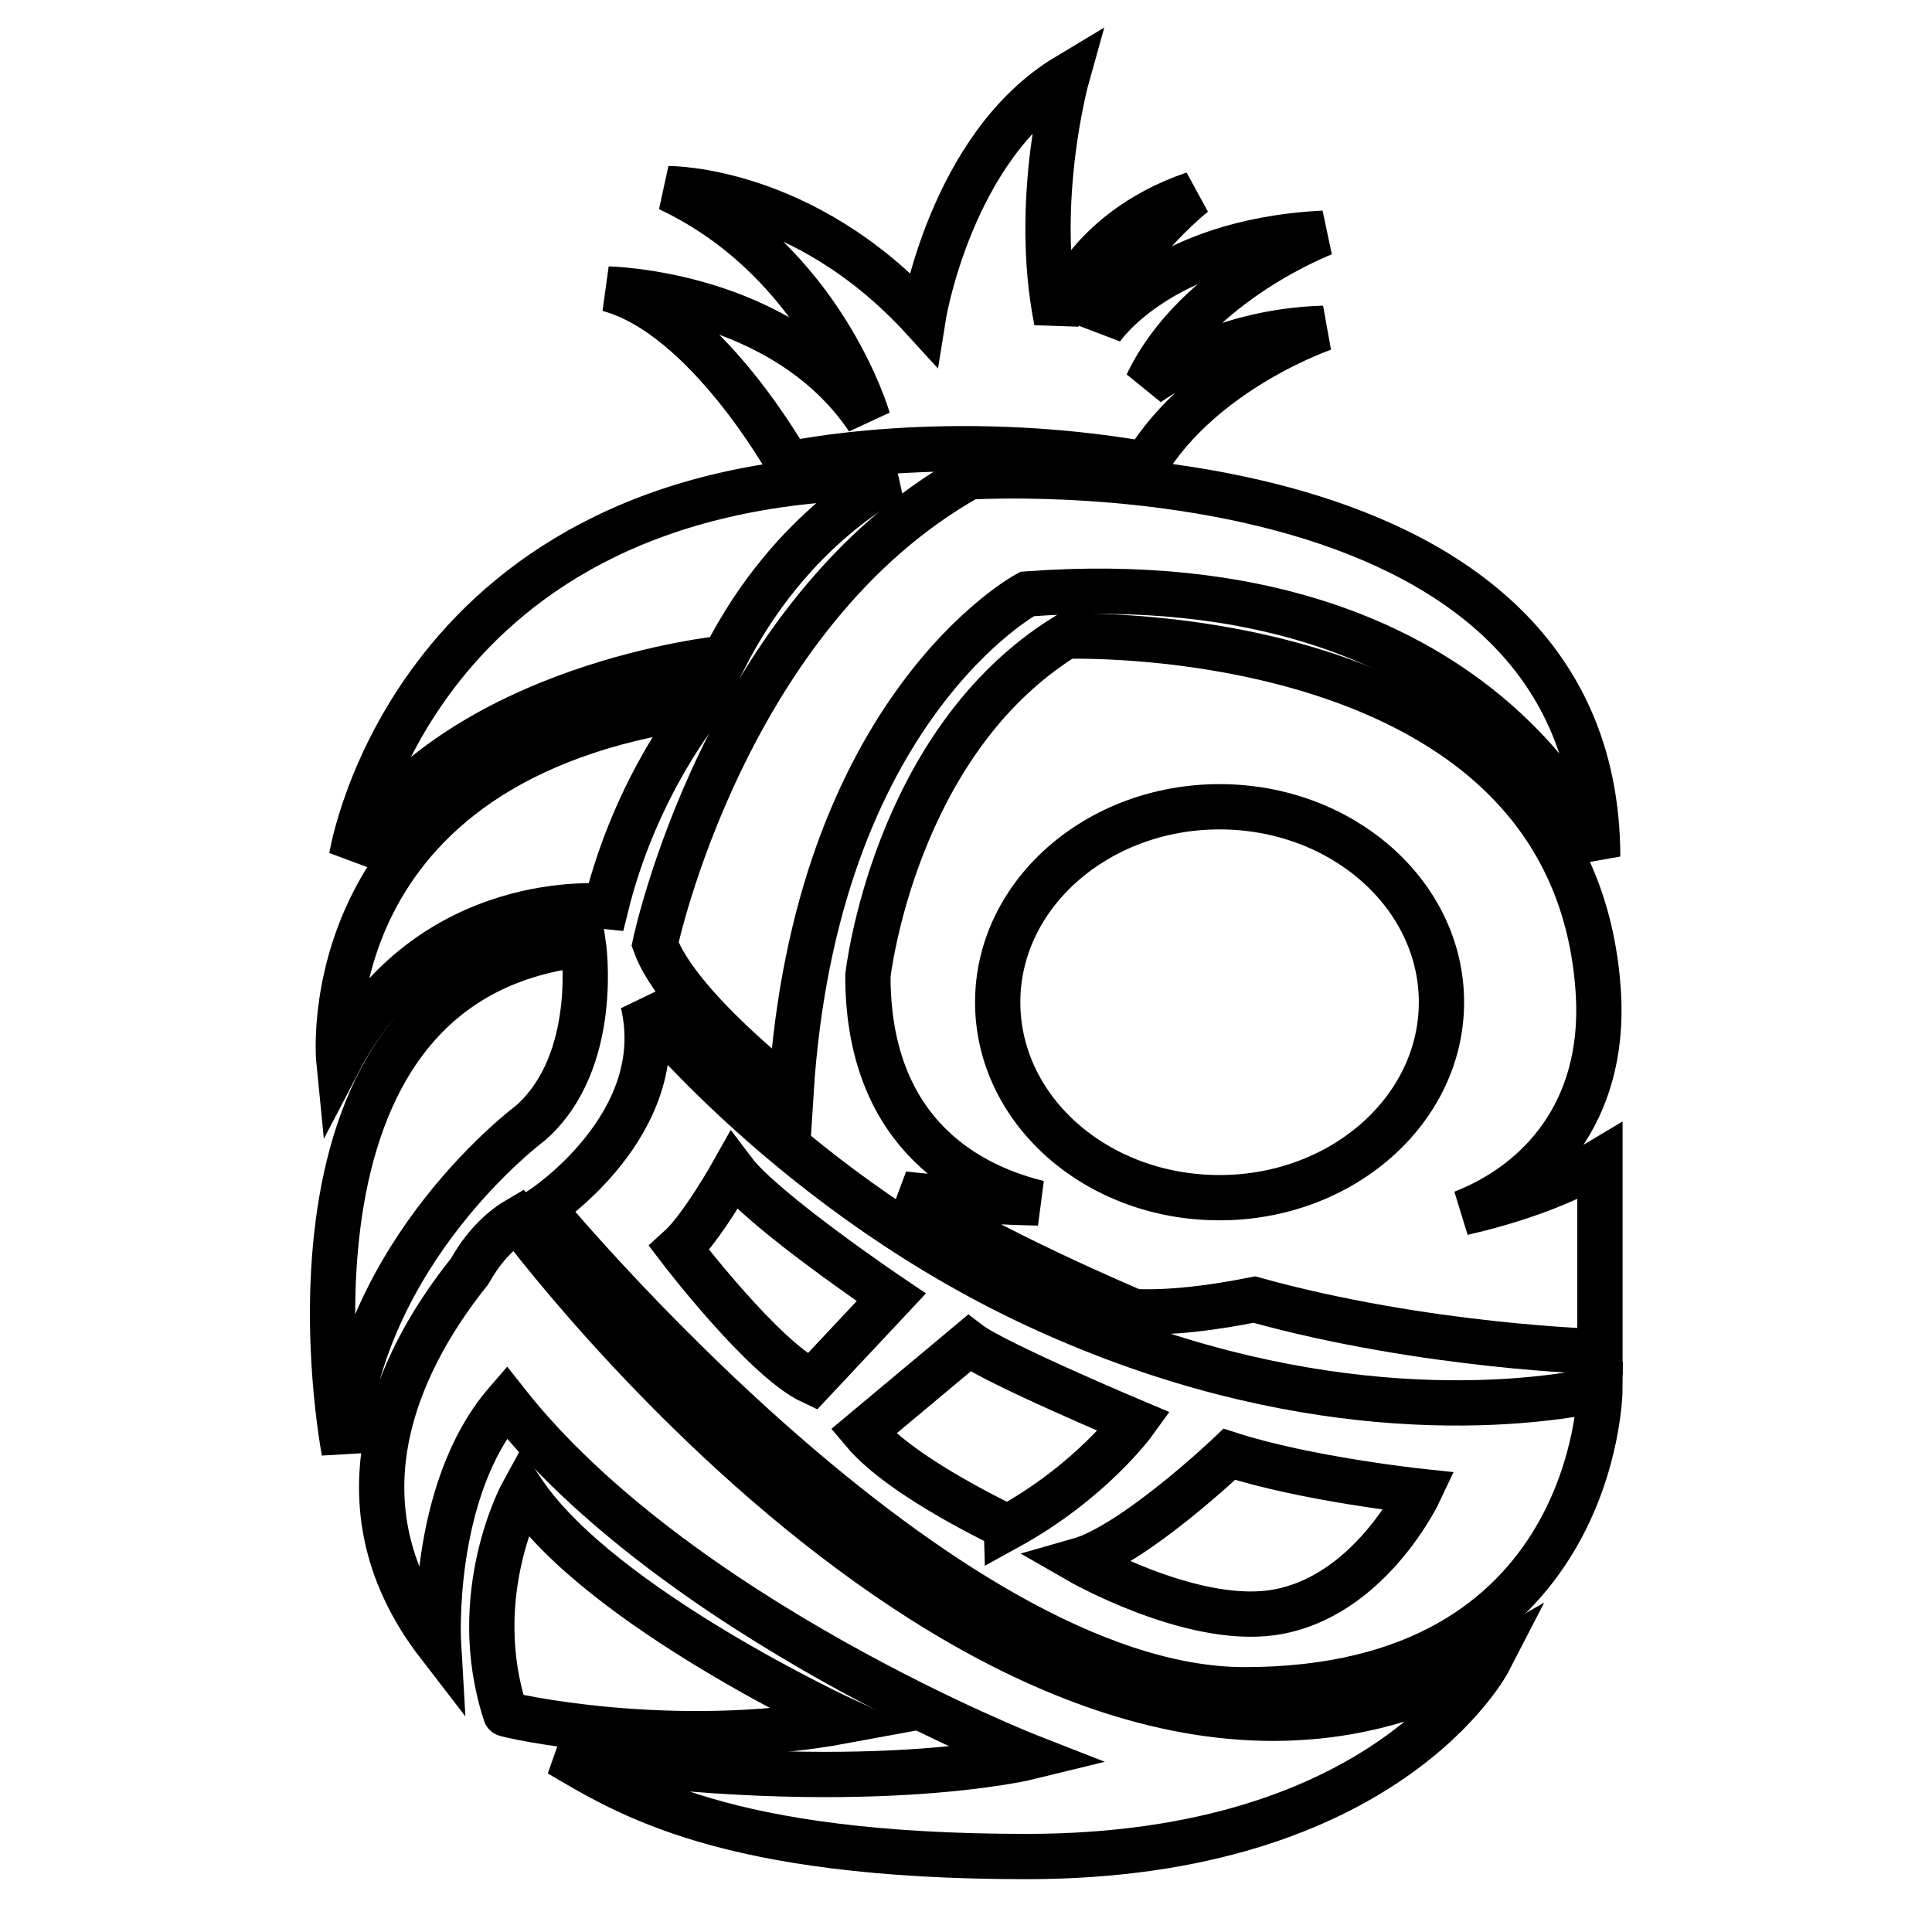
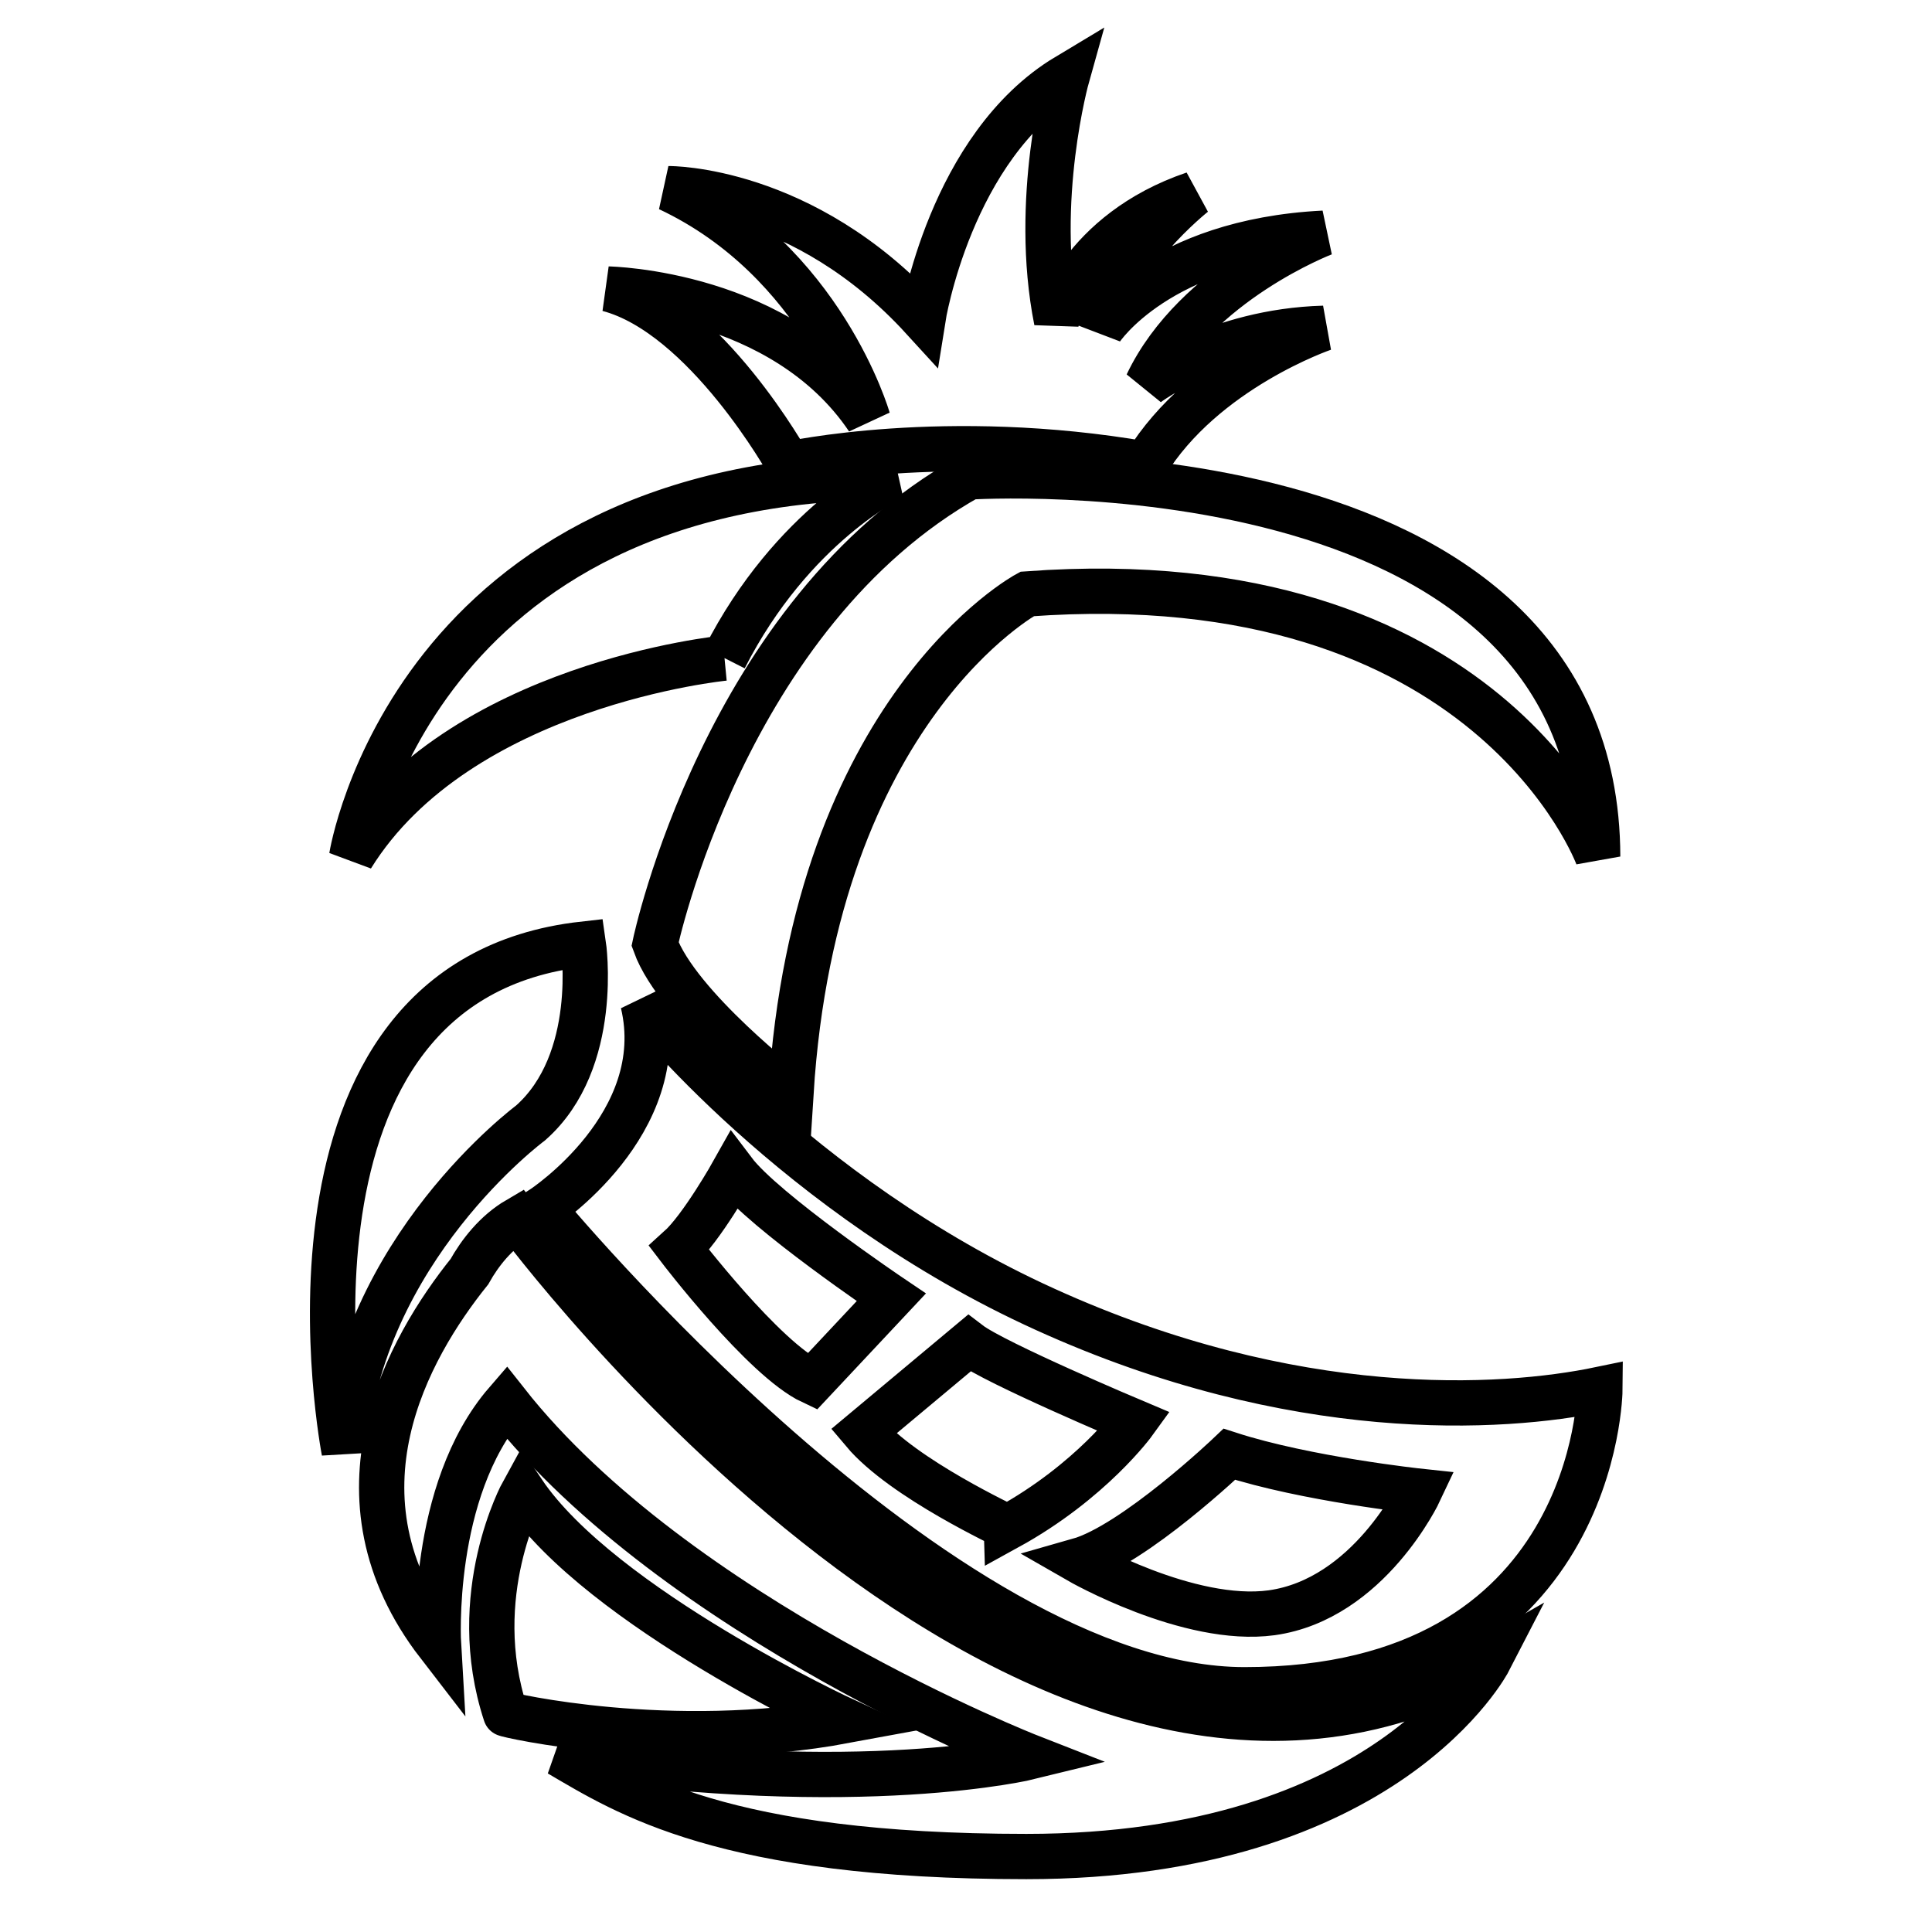
<svg xmlns="http://www.w3.org/2000/svg" version="1.1" x="0px" y="0px" viewBox="0 0 256 256" enable-background="new 0 0 256 256" xml:space="preserve">
  <g>
-     <path stroke-width="6" fill-opacity="0" stroke="#000000" d="M80.6,38.3c12.9,3.4,23.9,23.2,23.9,23.2s20.8-4.6,47.3,0c7.7-12.6,23.6-18,23.6-18 c-14.2,0.4-23.4,7.4-23.4,7.4c6.4-13.5,23.4-20,23.4-20c-21.9,1.1-29.5,12.7-29.5,12.7c1.4-9.3,12.3-17.9,12.3-17.9 c-15,5.1-18.2,16.8-18.2,16.8c-3.2-16,1.4-32.4,1.4-32.4c-15.5,9.3-19.1,32.1-19.1,32.1c-15.9-17.4-33.7-17.2-33.7-17.2 C109,34.6,115,55.5,115,55.5C103.7,38.7,80.6,38.3,80.6,38.3L80.6,38.3z M96,87.2c9-17.7,22.4-24,22.4-24 c-63.8,0-71.8,50.3-71.8,50.3C60.8,90.6,96,87.2,96,87.2z" />
-     <path stroke-width="6" fill-opacity="0" stroke="#000000" d="M80.3,120.1c4-16.2,12.7-26.6,12.7-26.6c-52.1,7-48.1,47.1-48.1,47.1C56.9,117.6,80.3,120.1,80.3,120.1z" />
+     <path stroke-width="6" fill-opacity="0" stroke="#000000" d="M80.6,38.3c12.9,3.4,23.9,23.2,23.9,23.2s20.8-4.6,47.3,0c7.7-12.6,23.6-18,23.6-18 c-14.2,0.4-23.4,7.4-23.4,7.4c6.4-13.5,23.4-20,23.4-20c-21.9,1.1-29.5,12.7-29.5,12.7c1.4-9.3,12.3-17.9,12.3-17.9 c-15,5.1-18.2,16.8-18.2,16.8c-3.2-16,1.4-32.4,1.4-32.4c-15.5,9.3-19.1,32.1-19.1,32.1c-15.9-17.4-33.7-17.2-33.7-17.2 C109,34.6,115,55.5,115,55.5C103.7,38.7,80.6,38.3,80.6,38.3L80.6,38.3z M96,87.2c9-17.7,22.4-24,22.4-24 c-63.8,0-71.8,50.3-71.8,50.3C60.8,90.6,96,87.2,96,87.2" />
    <path stroke-width="6" fill-opacity="0" stroke="#000000" d="M70.3,148.8c9.3-8.2,7-23.7,7-23.7c-43.8,4.9-31.7,67.2-31.7,67.2C47.6,165.6,70.3,148.8,70.3,148.8z  M128.4,63.2C96,81.3,86.8,125.1,86.8,125.1c3,8.3,18,19.8,18,19.8c3.2-51.1,31.3-66.2,31.3-66.2c61.2-4.5,75.6,34.8,75.6,34.8 C211.6,57.8,128.4,63.2,128.4,63.2L128.4,63.2z M68.6,161.6c-2.9,1.7-5,4.4-6.4,6.9c-8.1,10.1-19.3,29.7-4.1,49.4 c0,0-1.2-20.3,9-32.1c22.6,28.7,69.4,47,69.4,47s-22.3,5.5-62.4-0.4C83,237.6,95.9,246,136,246c47.9,0,61.3-26,61.3-26 C137.1,254.5,68.6,161.6,68.6,161.6z" />
-     <path stroke-width="6" fill-opacity="0" stroke="#000000" d="M193.8,160.7c10-3.9,18.9-13.2,18-29c-3-49.8-70.6-47.4-70.6-47.4c-22.8,14.1-26.2,45-26.2,45 c0,19.8,12,27.5,22.6,30.1c-9.8-0.2-17.9-1.2-17.9-1.2c11,7.4,30.6,15.6,30.6,15.6c4.9,0.2,10.4-0.5,15.9-1.6 c22.7,6.3,45.8,6.9,45.8,6.9v-25.2C206.5,157.2,199.5,159.4,193.8,160.7L193.8,160.7z M161.6,158.7c-16.3,0-29.4-11.6-29.4-25.9 c0-14.3,13.2-25.9,29.4-25.9s29.4,11.6,29.4,25.9C191,147.1,177.8,158.7,161.6,158.7z" />
    <path stroke-width="6" fill-opacity="0" stroke="#000000" d="M138.5,173.5c-33.1-15-53.3-40.6-53.3-40.6c3.8,16-13.3,27.2-13.3,27.2s52.6,63.8,93,63.8 c46.8,0,47.1-39.8,47.1-39.8C199,186.8,171.5,188.5,138.5,173.5L138.5,173.5z M90,165.4c3-2.7,7.2-10.2,7.2-10.2 c4,5.3,20.9,16.7,20.9,16.7l-10.5,11.2C101.2,180.1,90,165.4,90,165.4z M114.4,189.7l14-11.7c3.4,2.6,21.9,10.4,21.9,10.4 s-5.7,7.9-16.8,14C133.5,202.3,119.7,196,114.4,189.7z M168.5,213.7c-11,1.5-25.6-6.9-25.6-6.9c7.4-2.1,20-14.1,20-14.1 c10.2,3.3,25.2,4.9,25.2,4.9S181.4,211.9,168.5,213.7z M112,228c0,0-32.3-14.9-42.7-30.3c0,0-7.5,13.6-2.3,29.4 C66.9,227.2,88.8,232.3,112,228z" />
  </g>
</svg>